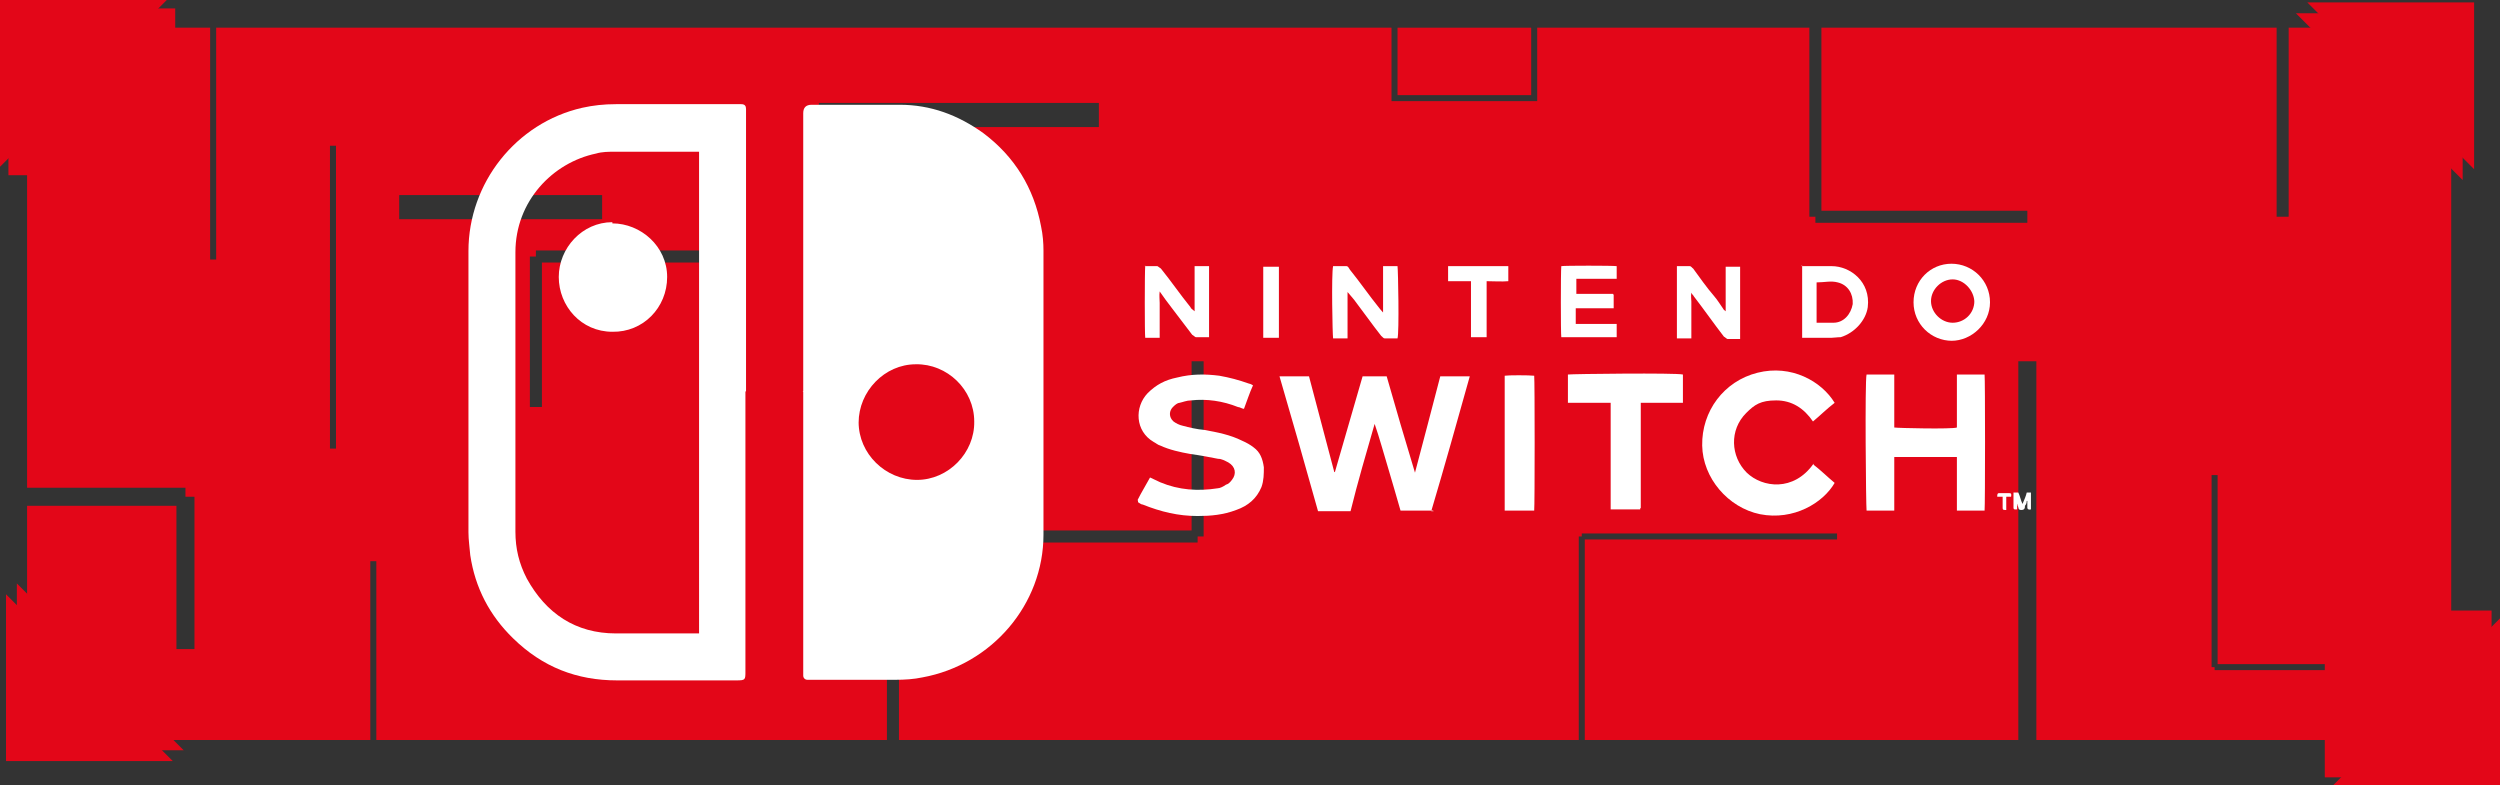
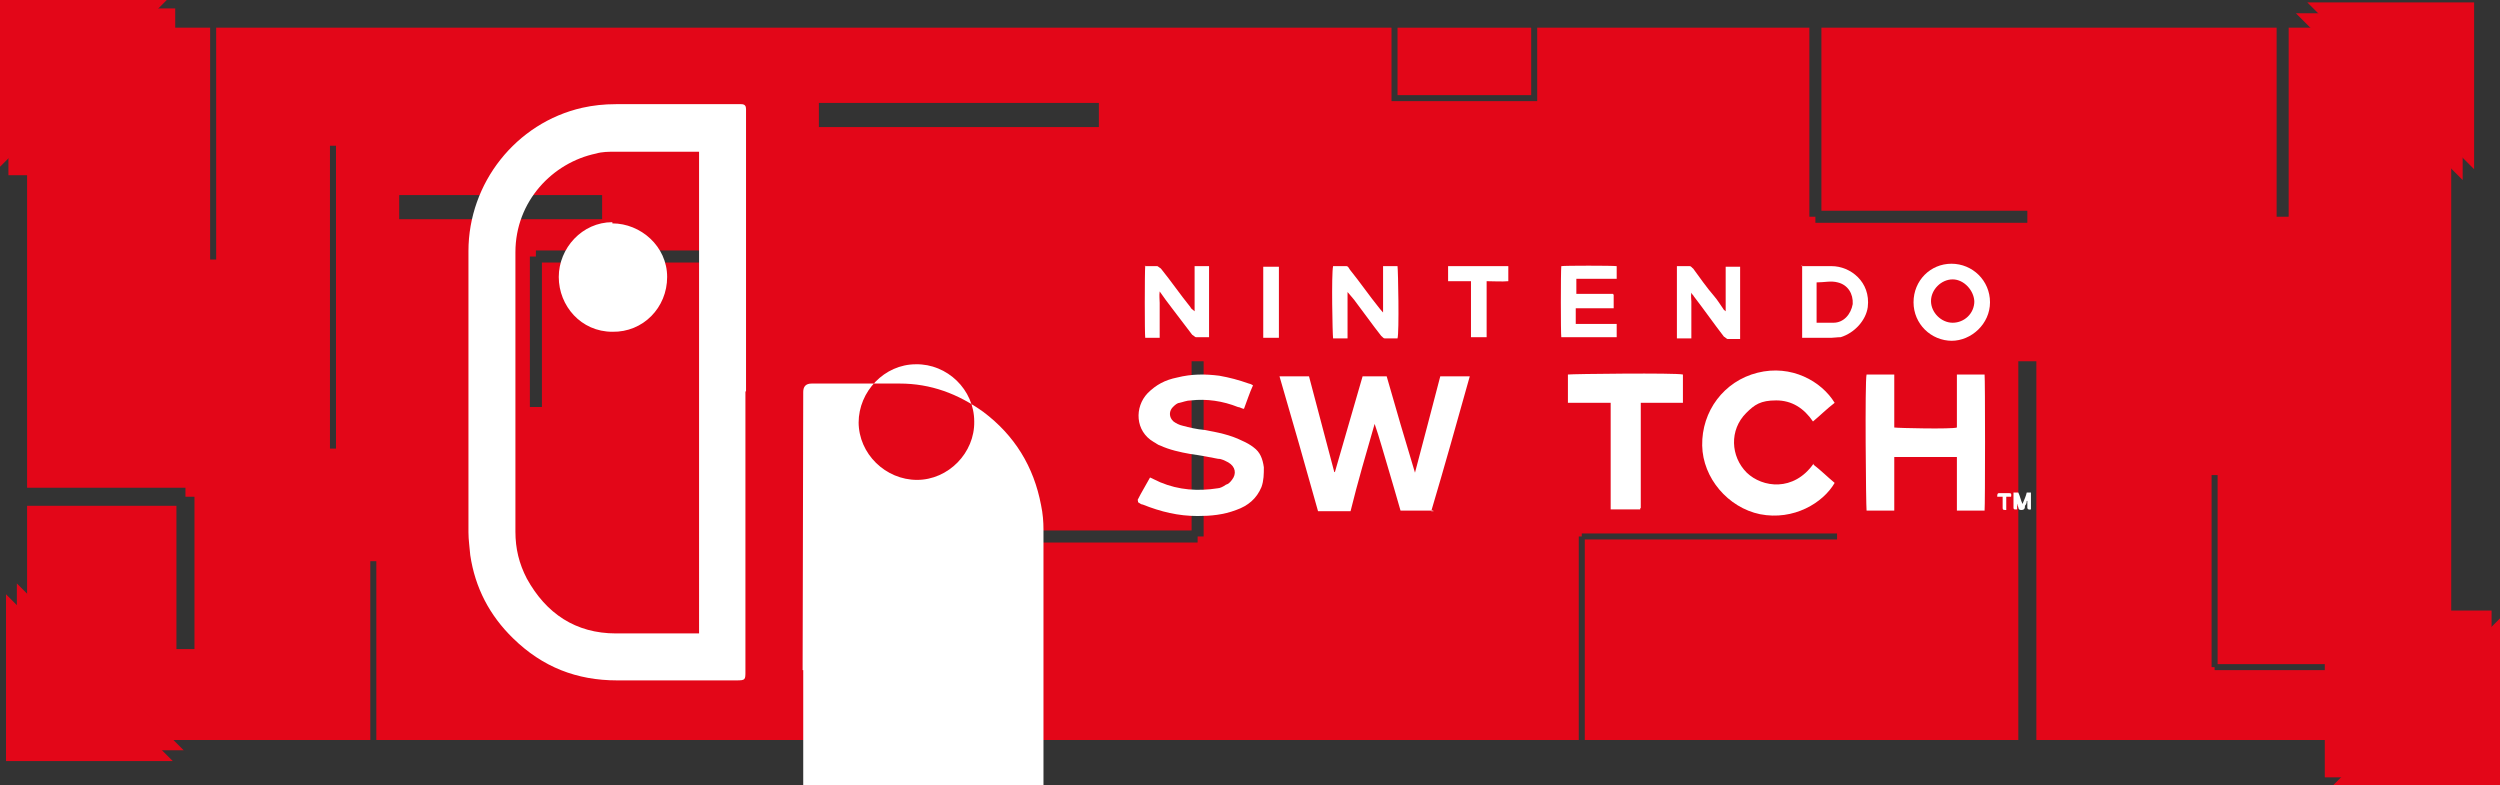
<svg xmlns="http://www.w3.org/2000/svg" id="Calque_1" data-name="Calque 1" version="1.1" viewBox="0 0 415.2 130.4">
  <rect x="0" y="0" width="415.2" height="130.4" fill="#333333" stroke="none" />
  <defs>
    <style>
      .cls-1 {
        fill: none;
        stroke: #1e1e1c;
        stroke-miterlimit: 10;
      }

      .cls-2 {
        fill: #1e1e1c;
      }

      .cls-2, .cls-3, .cls-4, .cls-5, .cls-6 {
        stroke-width: 0px;
      }

      .cls-3 {
        fill: #246fb6;
      }

      .cls-4 {
        fill: #e30618;
      }

      .cls-5 {
        fill: #fff;
      }

      .cls-6 {
        fill: #167d35;
      }
    </style>
  </defs>
  <g>
    <rect class="cls-2" x="-566.7" y="-258.1" width="22.2" height="11.2" />
    <path class="cls-2" d="M-391.7-152.4v-105.7h-27v31.4h-2v-31.4h-75.6v30.4h34.2v2h-35.2v-1h-1v-31.4h-45.2v12.2h-24.2v-12.2h-195.2v38.5h-1v-38.5h-30.4v76.4h26.3v1.5h1.5v25.3h-3v-23.8h-24.8v38.9h57v-29.7h1v29.7h84.8v-33.8h1v-1h49.6v-28.1h2v29.1h-1v1h-49.6v32.8h112.9v-33.8h.5v-.5h42.4v1h-41.9v33.3h72v-62.9h3v62.9h68.9v-11.6h-39.3v-.5h-.5v-31.9h1v31.4h38.8ZM-743-188.2h-1v-50.3h1v50.3ZM-732.5-230.3h33.7v4h-33.7v-4ZM-677.1-219.1h-31.7v24h-2v-25h1v-1h32.7v2ZM-616.3-241.6h-46.5v-4h46.5v4Z" />
  </g>
  <g>
    <path class="cls-5" d="M-695.9-243.2c-23.3,0-42.4,17.9-44.2,40.7l23.8,9.8c2.1-1.4,4.5-2.2,7.1-2.2h.7l10.6-15.3v-.2c0-9.2,7.5-16.7,16.7-16.7s16.7,7.5,16.7,16.7-7.5,16.7-16.7,16.7-.3,0-.4,0l-15.1,10.7v.6c0,6.9-5.6,12.5-12.6,12.5s-11.2-4.3-12.3-10.1l-17-7c5.3,18.6,22.4,32.2,42.7,32.2s44.3-19.8,44.3-44.3-19.9-44.3-44.3-44.3v.2Z" />
    <path class="cls-5" d="M-712.3-176.1l-5.4-2.2c1,2,2.6,3.7,4.9,4.6,4.8,2,10.3-.3,12.3-5.1,1-2.3,1-4.9,0-7.2-1-2.3-2.8-4.1-5.1-5.1s-4.8-.9-6.9-.1l5.6,2.3c3.5,1.5,5.2,5.5,3.7,9.1-1.5,3.5-5.5,5.2-9.1,3.7h0ZM-670.1-210.4c0-6.1-5-11.1-11.1-11.1s-11.1,5-11.1,11.1,5,11.1,11.1,11.1,11.1-5,11.1-11.1ZM-689.6-210.4c0-4.6,3.7-8.4,8.4-8.4s8.4,3.7,8.4,8.4-3.7,8.4-8.4,8.4-8.4-3.7-8.4-8.4h0ZM-604.2-212.9l-3,5.2c-2.3-1.6-5.4-2.6-8.1-2.6s-5,1.3-5,3.6,3.4,3.4,8.5,5.2c5.4,1.9,8.6,4.2,8.6,9.1s-5.4,10.6-13,10.6-8.3-1-11.8-3.1l2.2-5.8c2.8,1.5,6.2,2.4,9.2,2.4s6-1.5,6-3.7-2.9-3.3-7.7-4.9c-5.4-1.8-9.2-4.2-9.2-9.7s5-9.8,12.1-9.8,9,1.6,11.2,3.3h0v.2ZM-581-209.6v27.4h-7v-27.4h-10.2v-6h27.3v6h-10.1,0ZM-556.1-209.7v7.5h13.4v6h-13.4v7.8h15.5v6h-22.5v-33.3h22.5v6h-15.5ZM-525-188.8l-2.2,6.5h-7.3l12.5-33.3h7l12.9,33.3h-7.6l-2.3-6.5h-13.1.1ZM-518.5-207.7l-4.6,13.4h9.2l-4.7-13.4h.1ZM-466.2-202.7l-9.1,19.5h-3.9l-9-19.3v20.3h-6.7v-33.3h6.7l11.2,24.1,10.8-24.1h6.7v33.3h-6.7v-20.5h0ZM-446-211.4c0,2.9-2.2,4.7-4.6,4.7s-4.6-1.8-4.6-4.7,2.2-4.6,4.6-4.6,4.6,1.8,4.6,4.6ZM-454.4-211.4c0,2.4,1.7,3.9,3.9,3.9s3.8-1.5,3.8-3.9-1.7-3.9-3.8-3.9-3.9,1.5-3.9,3.9ZM-450.5-213.8c1.2,0,1.6.6,1.6,1.3s-.4,1-.8,1.3l1.1,2h-.9l-.9-1.8h-.9v1.8h-.7v-4.6h1.6-.1ZM-451.4-211.7h.8c.5,0,.8-.3.8-.7s-.2-.7-.8-.7h-.8v1.4h0Z" />
  </g>
  <rect class="cls-2" x="-797.4" y="-261.3" width="27.7" height="27.7" />
  <polyline class="cls-1" points="-798.8 -235 -798.8 -262.7 -771.1 -262.7" />
  <rect class="cls-2" x="-412.7" y="-161.3" width="27.7" height="27.7" />
  <polyline class="cls-1" points="-383.6 -160 -383.6 -132.3 -411.3 -132.3" />
  <polyline class="cls-1" points="-417.5 -260.5 -389.8 -260.5 -389.8 -232.8" />
  <polyline class="cls-1" points="-415.6 -262.3 -387.9 -262.3 -387.9 -234.6" />
  <polyline class="cls-1" points="-768.3 -138.1 -796 -138.1 -796 -165.8" />
  <polyline class="cls-1" points="-770.1 -136.3 -797.8 -136.3 -797.8 -164" />
  <g>
    <g>
      <rect class="cls-3" x="224.2" y="169.8" width="22.2" height="11.2" />
      <path class="cls-3" d="M399.2,275.5v-105.7h-27v31.4h-2v-31.4h-75.6v30.4h34.2v2h-35.2v-1h-1v-31.4h-45.2v12.2h-24.2v-12.2H28v38.5h-1v-38.5H-3.4v76.4h26.3v1.5h1.5v25.3h-3v-23.8H-3.4v38.9h57v-29.7h1v29.7h84.8v-33.8h1v-1h49.6v-28.1h2v29.1h-1v1h-49.6v32.8h112.9v-33.8h.5v-.5h42.4v1h-41.9v33.3h72v-62.9h3v62.9h68.9v-11.6h-39.3v-.5h-.5v-31.9h1v31.4h38.8ZM47.9,239.7h-1v-50.3h1v50.3ZM58.4,197.6h33.7v4h-33.7v-4ZM113.8,208.8h-31.7v24h-2v-25h1v-1h32.7v2ZM174.6,186.3h-46.5v-4h46.5v4Z" />
    </g>
    <rect class="cls-3" x="-6.5" y="166.6" width="27.7" height="27.7" />
    <polyline class="cls-3" points="-7.9 192.9 -7.9 165.2 19.8 165.2" />
    <rect class="cls-3" x="378.2" y="266.6" width="27.7" height="27.7" />
    <polyline class="cls-3" points="407.3 267.9 407.3 295.6 379.6 295.6" />
    <polyline class="cls-3" points="373.4 167.4 401.1 167.4 401.1 195.1" />
    <polyline class="cls-3" points="375.3 165.6 403 165.6 403 193.3" />
    <polyline class="cls-3" points="22.6 289.8 -5.1 289.8 -5.1 262.1" />
    <polyline class="cls-3" points="20.8 291.6 -6.9 291.6 -6.9 263.9" />
  </g>
  <g>
    <g>
      <rect class="cls-6" x="225.2" y="338.5" width="22.2" height="11.2" />
      <path class="cls-6" d="M400.2,444.2v-105.7h-27v31.4h-2v-31.4h-75.6v30.4h34.2v2h-35.2v-1h-1v-31.4h-45.2v12.2h-24.2v-12.2H29v38.5h-1v-38.5H-2.4v76.4h26.3v1.5h1.5v25.3h-3v-23.8H-2.4v38.9h57v-29.7h1v29.7h84.8v-33.8h1v-1h49.6v-28.1h2v29.1h-1v1h-49.6v32.8h112.9v-33.8h.5v-.5h42.4v1h-41.9v33.3h72v-62.9h3v62.9h68.9v-11.6h-39.3v-.5h-.5v-31.9h1v31.4h38.8ZM48.9,408.4h-1v-50.3h1v50.3ZM59.4,366.3h33.7v4h-33.7v-4ZM114.8,377.5h-31.7v24h-2v-25h1v-1h32.7v2ZM175.6,355h-46.5v-4h46.5v4Z" />
    </g>
    <rect class="cls-6" x="-5.5" y="335.3" width="27.7" height="27.7" />
    <polyline class="cls-6" points="-6.9 361.6 -6.9 333.9 20.8 333.9" />
    <rect class="cls-6" x="379.2" y="435.3" width="27.7" height="27.7" />
    <polyline class="cls-6" points="408.3 436.6 408.3 464.3 380.6 464.3" />
    <polyline class="cls-6" points="374.4 336.1 402.1 336.1 402.1 363.8" />
    <polyline class="cls-6" points="376.3 334.3 404 334.3 404 362" />
    <polyline class="cls-6" points="23.6 458.5 -4.1 458.5 -4.1 430.8" />
    <polyline class="cls-6" points="21.8 460.3 -5.9 460.3 -5.9 432.6" />
  </g>
  <g>
    <path class="cls-5" d="M51.6,184.3v43.6c0,31.3.2,43,.6,43.4.3.2,1.6.6,2.8,1,1.2.4,3,1,4,1.3,1,.4,3.3,1.1,5,1.6,1.8.5,3.7,1.2,4.4,1.4.7.3,1.4.5,1.7.5s.5-13.9.5-37.1c0-34.2,0-37.1,1-38.9.8-1.7,1.1-1.9,2.9-1.8,1.4,0,2.3.4,3,1.3,1,1.2,1.1,2.1,1.1,18.1v16.8l2.4,1.1c3.8,1.7,9.6,1.5,12.8-.3,4.7-2.8,7.1-8.5,7.1-17.1s-2-14.9-6.6-19.5c-2.6-2.6-8.7-6.6-10-6.6s-1.1-.4-1.7-.8c-.5-.4-1.4-.8-1.9-.8s-1.7-.3-2.6-.7c-2.7-1.1-5.3-2-7.3-2.4-1-.2-2.6-.7-3.4-1-3.9-1.3-13.6-3.8-14.7-3.8s-.9.3-.9.6h-.1ZM148.5,204.6c-.7.7-.8,3.5,0,4.2.5.5,7.6.6,29,.6s29,.1,30.5.6c6.2,1.7,8.4,9.8,3.7,14-3,2.7-2.4,2.7-28.4,2.7h-24.1l-2.6,1.2c-1.6.7-3.5,2.2-4.8,3.7-3.2,3.7-4,7-3.8,16.9v7.7h11.5l.3-9.4c.3-10.3.4-10.7,3.6-13.2l1.6-1.2,25-.3c13.7-.1,25.5-.5,26.2-.7,3.4-1.1,6.1-3.8,8.2-7.7,1.4-2.7,1.2-9-.3-11.8-1.4-2.7-3.9-5.2-6.6-6.6l-2.1-1.1h-33.1c-25.9-.2-33.3-.1-33.8.3h0ZM268.6,204.4c-2.6.5-4.8,1.9-7.1,4.2-3.6,3.7-3.8,5-3.8,21.5v14.4l-1.2,1.9c-.7,1-2,2.4-2.9,3.1-1.6,1.2-1.8,1.2-16,1.3-7.9,0-14.6,0-14.9,0-.5,0-.7.9-.7,2.7v2.7h18c19.2,0,19.2,0,23.1-2.6,1.6-1,4.3-4.8,5-6.9.3-.9.7-7.9.8-17l.3-15.4,1.9-2c1.1-1,2.5-2.1,3.2-2.3.7-.2,7.9-.5,15.9-.7l14.6-.3v-5h-17.3c-9.5-.1-18.1,0-19,.2h0ZM317.1,204.7c-.4.5-.5,3.6-.4,11.5.1,12,.2,12.1,3.8,14.5l1.7,1.2,27,.3c26,.3,27.1.3,28.5,1.2,3.5,2.3,4.7,4.6,4.7,8.4s-1.3,5.8-4.8,8c-1.3.9-3.3.9-30.6,1-16,0-29.5.2-29.8.3-.5.1-.6,1-.5,2.6v2.4c.1,0,32.8.1,32.8.1,36.4.1,34.2.3,38.7-3.3,7.4-5.9,7.4-17.1,0-22.9-4.4-3.5-3-3.4-31.7-3.4-19.5,0-26-.2-26.6-.7-2.2-1.7-2.5-2.8-2.5-9.3s.2-6.4.6-6.8c.5-.5,8.2-.6,31.9-.6s31.3,0,31.6-.8c.5-1.3.3-3.4-.3-4-.5-.5-9.3-.6-37.1-.6s-36.5,0-37.1.7h0ZM44.5,237.4c-.9.3-2.3.9-3.2,1.2-.9.4-2.1.8-2.6,1-.6.2-2.4.8-4,1.4s-3.6,1.3-4.5,1.6c-.9.3-2.9,1-4.5,1.6-1.6.6-4.4,1.6-6.1,2.2-10,3.4-14.9,7.3-13.6,10.8,1,2.6,4.4,4.9,8.8,6.1.9.3,2.3.7,3.2,1,5,1.7,10.2,2.3,19,2.1,10.7-.2,10.4,0,10.4-6.4s0-4.9-4.8-3.1c-6.8,2.6-9.7,3.3-13.1,3.1-3.9-.3-5.8-1.5-5-3.1.3-.5,1.3-1.2,2.3-1.5.9-.3,3-1,4.6-1.7s3.5-1.3,4.2-1.4c.7-.2,1.6-.5,2-.8.4-.3,1.4-.7,2.4-1,3.1-.8,6.5-2.2,6.9-2.8.5-.7.6-9,.1-10.1-.2-.6-1.1-.7-2.6-.2h0Z" />
    <path class="cls-5" d="M87.7,242.1c-4.1.6-9.3,1.9-11.2,2.8-1.3.6-1.3.8-1.3,6.1s-.1,6.3,5,4.2c1.6-.6,3.7-1.3,4.5-1.6.9-.3,2.9-1,4.5-1.6s3.7-1.3,4.5-1.5c.9-.2,2.1-.7,2.8-1,.6-.4,3.4-.6,6.5-.6,4.9,0,5.4.1,5.9,1.1.4.9.4,1.3-.2,1.9-.8.8-5.6,2.8-7.9,3.2-.7.2-1.5.5-1.9.7-.3.2-1.4.7-2.4,1-1,.3-3.2,1.1-4.8,1.7-1.6.6-3.6,1.3-4.5,1.6-.9.3-2.9,1-4.5,1.6s-3.7,1.3-4.7,1.6c-3.1.7-3.3,1.2-3.3,6.9s0,5.3,1.3,5.3,1.4-.2,1.6-.5c.2-.3,1-.6,1.8-.7.9-.2,2.4-.6,3.6-1.1,1.2-.4,3.4-1.3,5-1.9,1.6-.6,3.7-1.3,4.5-1.6.9-.3,2.9-1,4.5-1.6,5.6-2.2,7.2-2.7,8.8-3.2.9-.2,2.9-1,4.5-1.6s3.5-1.3,4.2-1.6c10.6-3.7,14.4-7.5,11.6-11.7-2.1-3.2-10.7-6.6-20-7.9-4.5-.7-13.7-.6-18.7,0h0Z" />
  </g>
  <g>
    <path class="cls-5" d="M351.2,428.7l-18.4-25-18.4,25h-7.6l22.1-30.2-20.2-27.5h7.6l16.5,22.4,16.5-22.4h7.6l-20.2,27.5,22.1,30.2h-7.6,0ZM207.7,428.6l-22.2-30.2,20.2-27.5h-7.6l-16.5,22.4-16.5-22.4h-7.6l20.2,27.5-22.2,30.2h7.6l18.4-25,18.4,25h7.6,0Z" />
    <path class="cls-5" d="M249.9,400.7c-1.1-1-2.4-1.8-3.8-2.4,2.1-1.1,3.9-2.8,5.1-4.8,1.2-2,1.9-4.4,1.9-6.7,0-3.7-1.4-15.7-18.7-15.7h-23.4v24.9h-7.8c-1,1.3-3.3,4.5-4.2,5.8h12v27h23.4c12.7,0,20.6-6.4,20.6-16.8s-1.7-8.4-5-11.2h0ZM217.3,377h16.9c4.6,0,12.3,1.1,12.3,9.2s-4.5,9.7-12.3,9.7h-16.9v-18.8h0ZM234.3,422.7h-16.9v-21h16.9c6.4,0,14.1,1.8,14.1,10s-8.8,10.9-14.1,10.9ZM285.3,369.7c-16.2,0-27.5,12.4-27.5,30.1s11.3,30.1,27.5,30.1,27.5-12.4,27.5-30.1-11.3-30.1-27.5-30.1ZM285.3,423.9c-12.3,0-21-9.9-21-24s8.7-24,21-24,20.9,9.9,20.9,24-8.6,24-20.9,24ZM56.9,364.9h0c-4.5,4.5-8.1,9.8-10.6,15.7s-3.7,12.2-3.7,18.5c0,10.5,3.4,20.7,9.8,29.1,0,0,.2.1.3,0,0,0,0-.2,0-.3-3.7-11.3,15.1-38.8,24.7-50.3,0,0,0,0,0-.1s0-.1,0-.2c-16.3-16.2-20.6-12.5-20.6-12.5M124.4,364.9h0c4.5,4.5,8.1,9.8,10.6,15.7,2.5,5.9,3.7,12.2,3.7,18.5,0,10.5-3.4,20.7-9.8,29.1,0,0-.2.1-.3,0,0,0,0-.2,0-.3,3.7-11.3-15-38.8-24.7-50.3,0,0,0,0,0-.1s0-.1,0-.2c16.3-16.2,20.6-12.5,20.5-12.5M90.7,351c9.7,0,17.7,2.7,25,7,0,0,.1.1,0,.2s-.1.1-.2,0c-9.3-2-23.4,6-24.8,6.8,0,0,0,0,0,0s0,0-.1,0c-3.6-2-16.6-8.9-24.9-6.8,0,0-.2,0-.2,0h0c0-.2,0-.2,0-.2,7.4-4.4,15.5-7.1,25.1-7.1ZM90.7,389.6s.1,0,.1,0c14.4,10.9,39,37.9,31.5,45.6h0c-8.7,7.7-20,11.9-31.6,11.9-11.6,0-22.9-4.2-31.6-11.9-7.5-7.6,17.1-34.7,31.5-45.6,0,0,.1,0,.2,0h0Z" />
  </g>
  <g>
    <g>
      <g>
        <rect class="cls-4" x="232.1" y="4.6" width="22.2" height="11.2" />
        <path class="cls-4" d="M407.1,110.3V4.6h-27v31.4h-2V4.6h-75.6v30.4h34.2v2h-35.2v-1h-1V4.6h-45.2v12.2h-24.2V4.6H35.9v38.5h-1V4.6H4.5v76.4h26.3v1.5h1.5v25.3h-3v-23.8H4.5v38.9h57v-29.7h1v29.7h84.8v-33.8h1v-1h49.6v-28.1h2v29.1h-1v1h-49.6v32.8h112.9v-33.8h.5v-.5h42.4v1h-41.9v33.3h72v-62.9h3v62.9h68.9v-11.6h-39.3v-.5h-.5v-31.9h1v31.4h38.8ZM55.8,74.5h-1V24.2h1v50.3ZM66.3,32.4h33.7v4h-33.7v-4ZM121.7,43.6h-31.7v24h-2v-25h1v-1h32.7v2ZM182.5,21.1h-46.5v-4h46.5v4Z" />
      </g>
      <rect class="cls-4" x="1.4" y="1.4" width="27.7" height="27.7" />
      <polyline class="cls-4" points="0 27.7 0 0 27.7 0" />
      <rect class="cls-4" x="386.1" y="101.4" width="27.7" height="27.7" />
      <polyline class="cls-4" points="415.2 102.7 415.2 130.4 387.5 130.4" />
      <polyline class="cls-4" points="381.3 2.2 409 2.2 409 29.9" />
      <polyline class="cls-4" points="383.2 .4 410.9 .4 410.9 28.1" />
      <polyline class="cls-4" points="30.5 124.6 2.8 124.6 2.8 96.9" />
      <polyline class="cls-4" points="28.7 126.4 1 126.4 1 98.7" />
    </g>
    <g>
-       <path class="cls-5" d="M133.4,65.1V18.8q0-1.4,1.4-1.4h14.6c5.2,0,9.7,1.7,13.9,4.7,5.2,3.9,8.4,9.1,9.6,15.5.3,1.4.4,2.8.4,4v47.2c0,11.6-8.6,21.6-20.1,23.7-1.4.3-2.9.4-4.5.4h-14.6c-.4,0-.7-.3-.7-.7v-47.2h-.1ZM142.6,70.1c0,5.3,4.5,9.6,9.7,9.6s9.6-4.5,9.5-9.7c0-5.3-4.5-9.6-9.7-9.5-5.2,0-9.5,4.5-9.5,9.7h0Z" />
+       <path class="cls-5" d="M133.4,65.1q0-1.4,1.4-1.4h14.6c5.2,0,9.7,1.7,13.9,4.7,5.2,3.9,8.4,9.1,9.6,15.5.3,1.4.4,2.8.4,4v47.2c0,11.6-8.6,21.6-20.1,23.7-1.4.3-2.9.4-4.5.4h-14.6c-.4,0-.7-.3-.7-.7v-47.2h-.1ZM142.6,70.1c0,5.3,4.5,9.6,9.7,9.6s9.6-4.5,9.5-9.7c0-5.3-4.5-9.6-9.7-9.5-5.2,0-9.5,4.5-9.5,9.7h0Z" />
      <path class="cls-5" d="M123.8,65.3v46.2c0,1.4,0,1.5-1.5,1.5h-19.8c-6.7,0-12.4-2.2-17.3-7-3.9-3.8-6.3-8.4-7.1-13.8-.1-1.3-.3-2.5-.3-3.8v-46.7c0-11.3,7.9-21.3,18.9-23.8,1.8-.4,3.6-.6,5.6-.6h20.8c.6,0,.8.3.8.8v46.9h-.1ZM116.2,25.2h-14.1c-1,0-2.1,0-3.1.3-7.2,1.5-13.4,7.9-13.4,16.4v46.4c0,2.8.6,5.3,1.9,7.8,3.2,5.8,8.1,9.1,14.8,9.1h13.8V25.2h0Z" />
      <path class="cls-5" d="M238,84.8h-5.4c-.7-2.4-1.4-4.9-2.1-7.2s-1.4-4.9-2.2-7.2c-1.4,4.9-2.8,9.6-4,14.5h-5.4c-2.1-7.5-4.2-14.9-6.4-22.4h4.9c1.4,5.3,2.8,10.6,4.2,15.9h.1c1.5-5.3,3.1-10.6,4.6-15.9h4c1.5,5.3,3.1,10.7,4.7,16h0c1.4-5.3,2.8-10.6,4.2-16h4.9c-2.1,7.5-4.2,15-6.4,22.4h.4Z" />
      <path class="cls-5" d="M314.6,84.8h-4.6c-.1-.6-.3-21.6,0-22.6h4.6v8.8c.6.1,9.6.3,10.4,0v-8.8h4.6c.1.6.1,21.7,0,22.6h-4.6v-8.9h-10.4v8.9Z" />
      <path class="cls-5" d="M188.9,83.1c.7-1.4,1.4-2.5,2.1-3.8l1.7.8c3.1,1.3,6.3,1.5,9.5,1,.4,0,1-.3,1.4-.6.4-.1.7-.4,1-.8.8-1,.6-2.2-.6-2.9-.6-.3-1.1-.6-1.7-.6-1.5-.3-3.1-.6-4.6-.8-1.7-.3-3.5-.7-5-1.4-.4-.1-.7-.4-1.1-.6-3.1-1.8-3.2-5.8-1-8.1,1.4-1.4,2.9-2.2,4.9-2.6,2.4-.6,4.6-.6,7-.3,1.7.3,3.2.7,4.9,1.3.1,0,.4.1.7.3-.6,1.3-1,2.6-1.5,3.9-.3,0-.7-.3-1-.3-2.5-1-5.2-1.4-7.8-1.1-.7,0-1.4.3-1.9.4-.3,0-.7.3-1,.6-.8.7-.8,1.8,0,2.5.4.3,1,.6,1.5.7,1.1.3,2.4.6,3.6.7,2.2.4,4.3.8,6.3,1.8.7.3,1.4.7,1.9,1.1,1.1.8,1.5,1.9,1.7,3.3,0,1.1,0,2.2-.4,3.3-.8,1.9-2.2,3.1-4.2,3.8-2.1.8-4.2,1-6.4,1-3.2,0-6.1-.7-9.1-1.9-.3,0-.6-.3-.8-.4v-.3Z" />
      <path class="cls-5" d="M301.1,77.1c1.3,1,2.4,2.1,3.6,3.1-1.9,3.3-6.8,6.3-12.4,5.2-5.3-1.1-9.5-6-9.6-11.4-.1-5.7,3.6-10.7,9.2-12.1,5.6-1.4,10.6,1.4,12.8,5-1.3,1-2.4,2.1-3.6,3.1-1.5-2.2-3.5-3.5-6.1-3.5s-3.6.7-5,2.1c-2.8,2.8-2.6,7.2.1,9.9,2.6,2.5,7.8,3.2,11.1-1.5v.3Z" />
      <path class="cls-5" d="M272.4,84.6h-4.9v-17.7h-7.1v-4.7c.6-.1,18-.3,19.1,0v4.7h-7v17.5h-.1Z" />
-       <path class="cls-5" d="M249.9,84.8v-22.4c.6-.1,4-.1,4.9,0,.1.6.1,21.7,0,22.4h-4.9Z" />
      <path class="cls-5" d="M324.2,56.6c-3.5,0-6.4-2.8-6.4-6.4s2.8-6.4,6.3-6.4,6.4,2.8,6.4,6.4-3.1,6.4-6.4,6.4h.1ZM327.9,50.2c0-1.9-1.7-3.8-3.6-3.8s-3.6,1.7-3.6,3.6,1.7,3.6,3.6,3.6,3.6-1.5,3.6-3.6h0Z" />
      <path class="cls-5" d="M286.6,51.8v-7.5h2.4v12h-2.1c-.1,0-.4-.3-.6-.4-1.7-2.2-3.3-4.5-5-6.7,0-.1-.3-.3-.4-.6-.1.6,0,1.1,0,1.5v6.1h-2.4v-12h2.1c.3,0,.4.3.6.4,1.1,1.5,2.2,3.1,3.5,4.6.6.7,1,1.4,1.5,2.1,0,.1.3.3.4.4h.1-.1Z" />
      <path class="cls-5" d="M190.1,44.2h2.1c.1,0,.4.3.6.4,1.7,2.1,3.2,4.3,4.9,6.4.1.3.4.4.7.7v-7.5h2.4v11.8h-2.2c-.1,0-.4-.3-.6-.4-1.1-1.5-2.4-3.1-3.5-4.6-.6-.8-1.3-1.7-1.9-2.6-.1.7,0,1.4,0,1.9v5.8h-2.4c-.1-.6-.1-10.9,0-12Z" />
      <path class="cls-5" d="M221.5,44.2h2.1c.3,0,.4.3.6.6,1.7,2.1,3.2,4.3,4.9,6.4.1.1.3.4.6.7v-7.7h2.4c.1.6.3,11,0,12h-2.1c-.3,0-.4-.3-.6-.4-1.5-1.9-2.9-3.9-4.5-6-.3-.4-.7-.8-1.1-1.3v7.7h-2.4c-.1-.6-.3-10.7,0-12h.1Z" />
      <path class="cls-5" d="M299.2,44.2h5c3.1,0,6.5,2.6,6,6.8-.3,2.2-2.2,4.3-4.5,5-.6,0-1.1.1-1.5.1h-4.9v-12h-.1ZM301.7,53.6h2.8c1.7,0,2.9-1.4,3.2-3.1.1-1.7-.8-3.2-2.5-3.6-1.1-.3-2.2,0-3.5,0v6.8h0Z" />
      <path class="cls-5" d="M268,49v2.2h-6.3v2.6h6.8v2.2h-9.2c-.1-.6-.1-10.9,0-11.8.6-.1,8.4-.1,9.2,0v2.1h-6.7v2.5h6.1Z" />
      <path class="cls-5" d="M244.3,46.7h-3.8v-2.5h10v2.5c-1.1.1-2.4,0-3.6,0v9.3h-2.6v-9.3Z" />
      <path class="cls-5" d="M212.4,56.1h-2.6v-11.8h2.6v11.8Z" />
      <path class="cls-5" d="M335,83.1v1.5c-.3,0-.6.1-.6-.3v-2.5h.8c.3.6.4,1.3.7,1.9.3-.7.6-1.4.7-1.9h.7v2.8c-.3.1-.6,0-.6-.3v-1.1h-.1c0,.3-.1.6-.3.8,0,.3,0,.7-.6.7s-.4-.4-.6-.7c0-.3-.3-.6-.3-.8h-.1.1Z" />
      <path class="cls-5" d="M332.5,82.5h-.8c0-.3,0-.6.3-.6h1.7c.3,0,.4.1.3.6h-.8v2.2c-.4,0-.6,0-.6-.3v-1.9h0Z" />
      <path class="cls-5" d="M101.7,37.1c4.7,0,9.1,3.8,9.1,8.9s-4,9.2-9.1,9.1c-5.2,0-8.9-4.3-8.9-9.1s3.9-9.1,8.9-9.1h0Z" />
    </g>
  </g>
</svg>